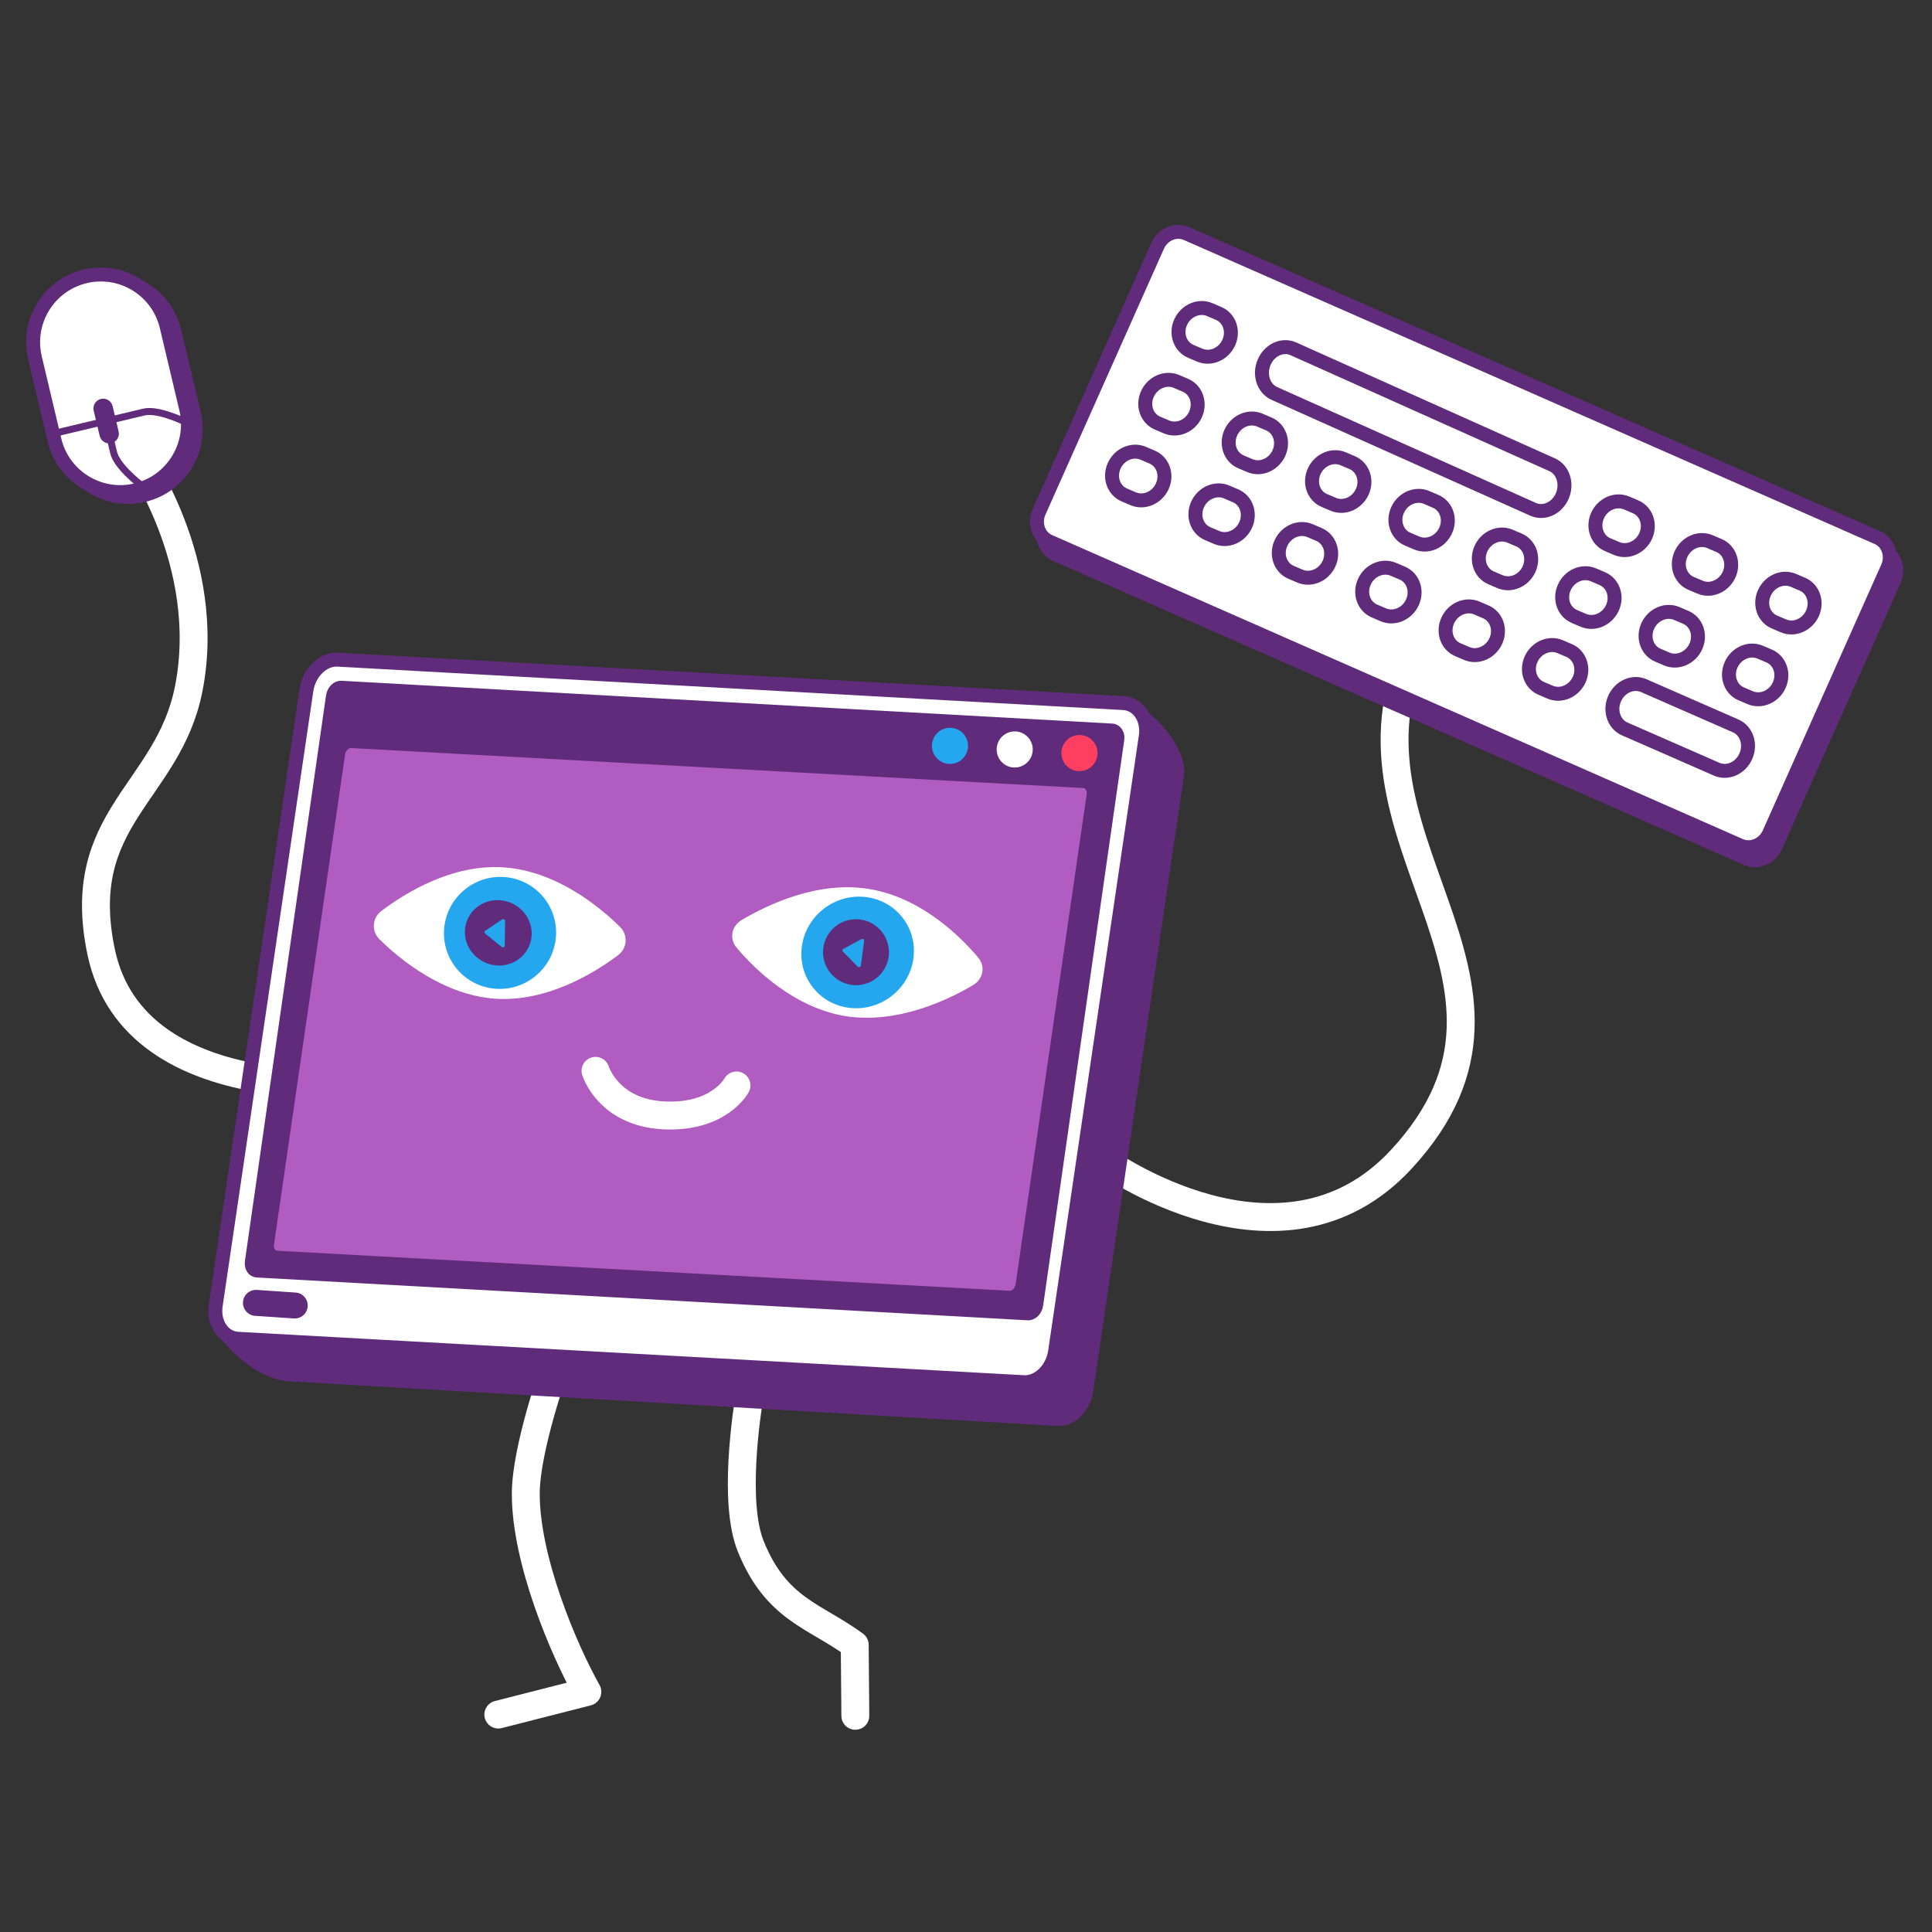
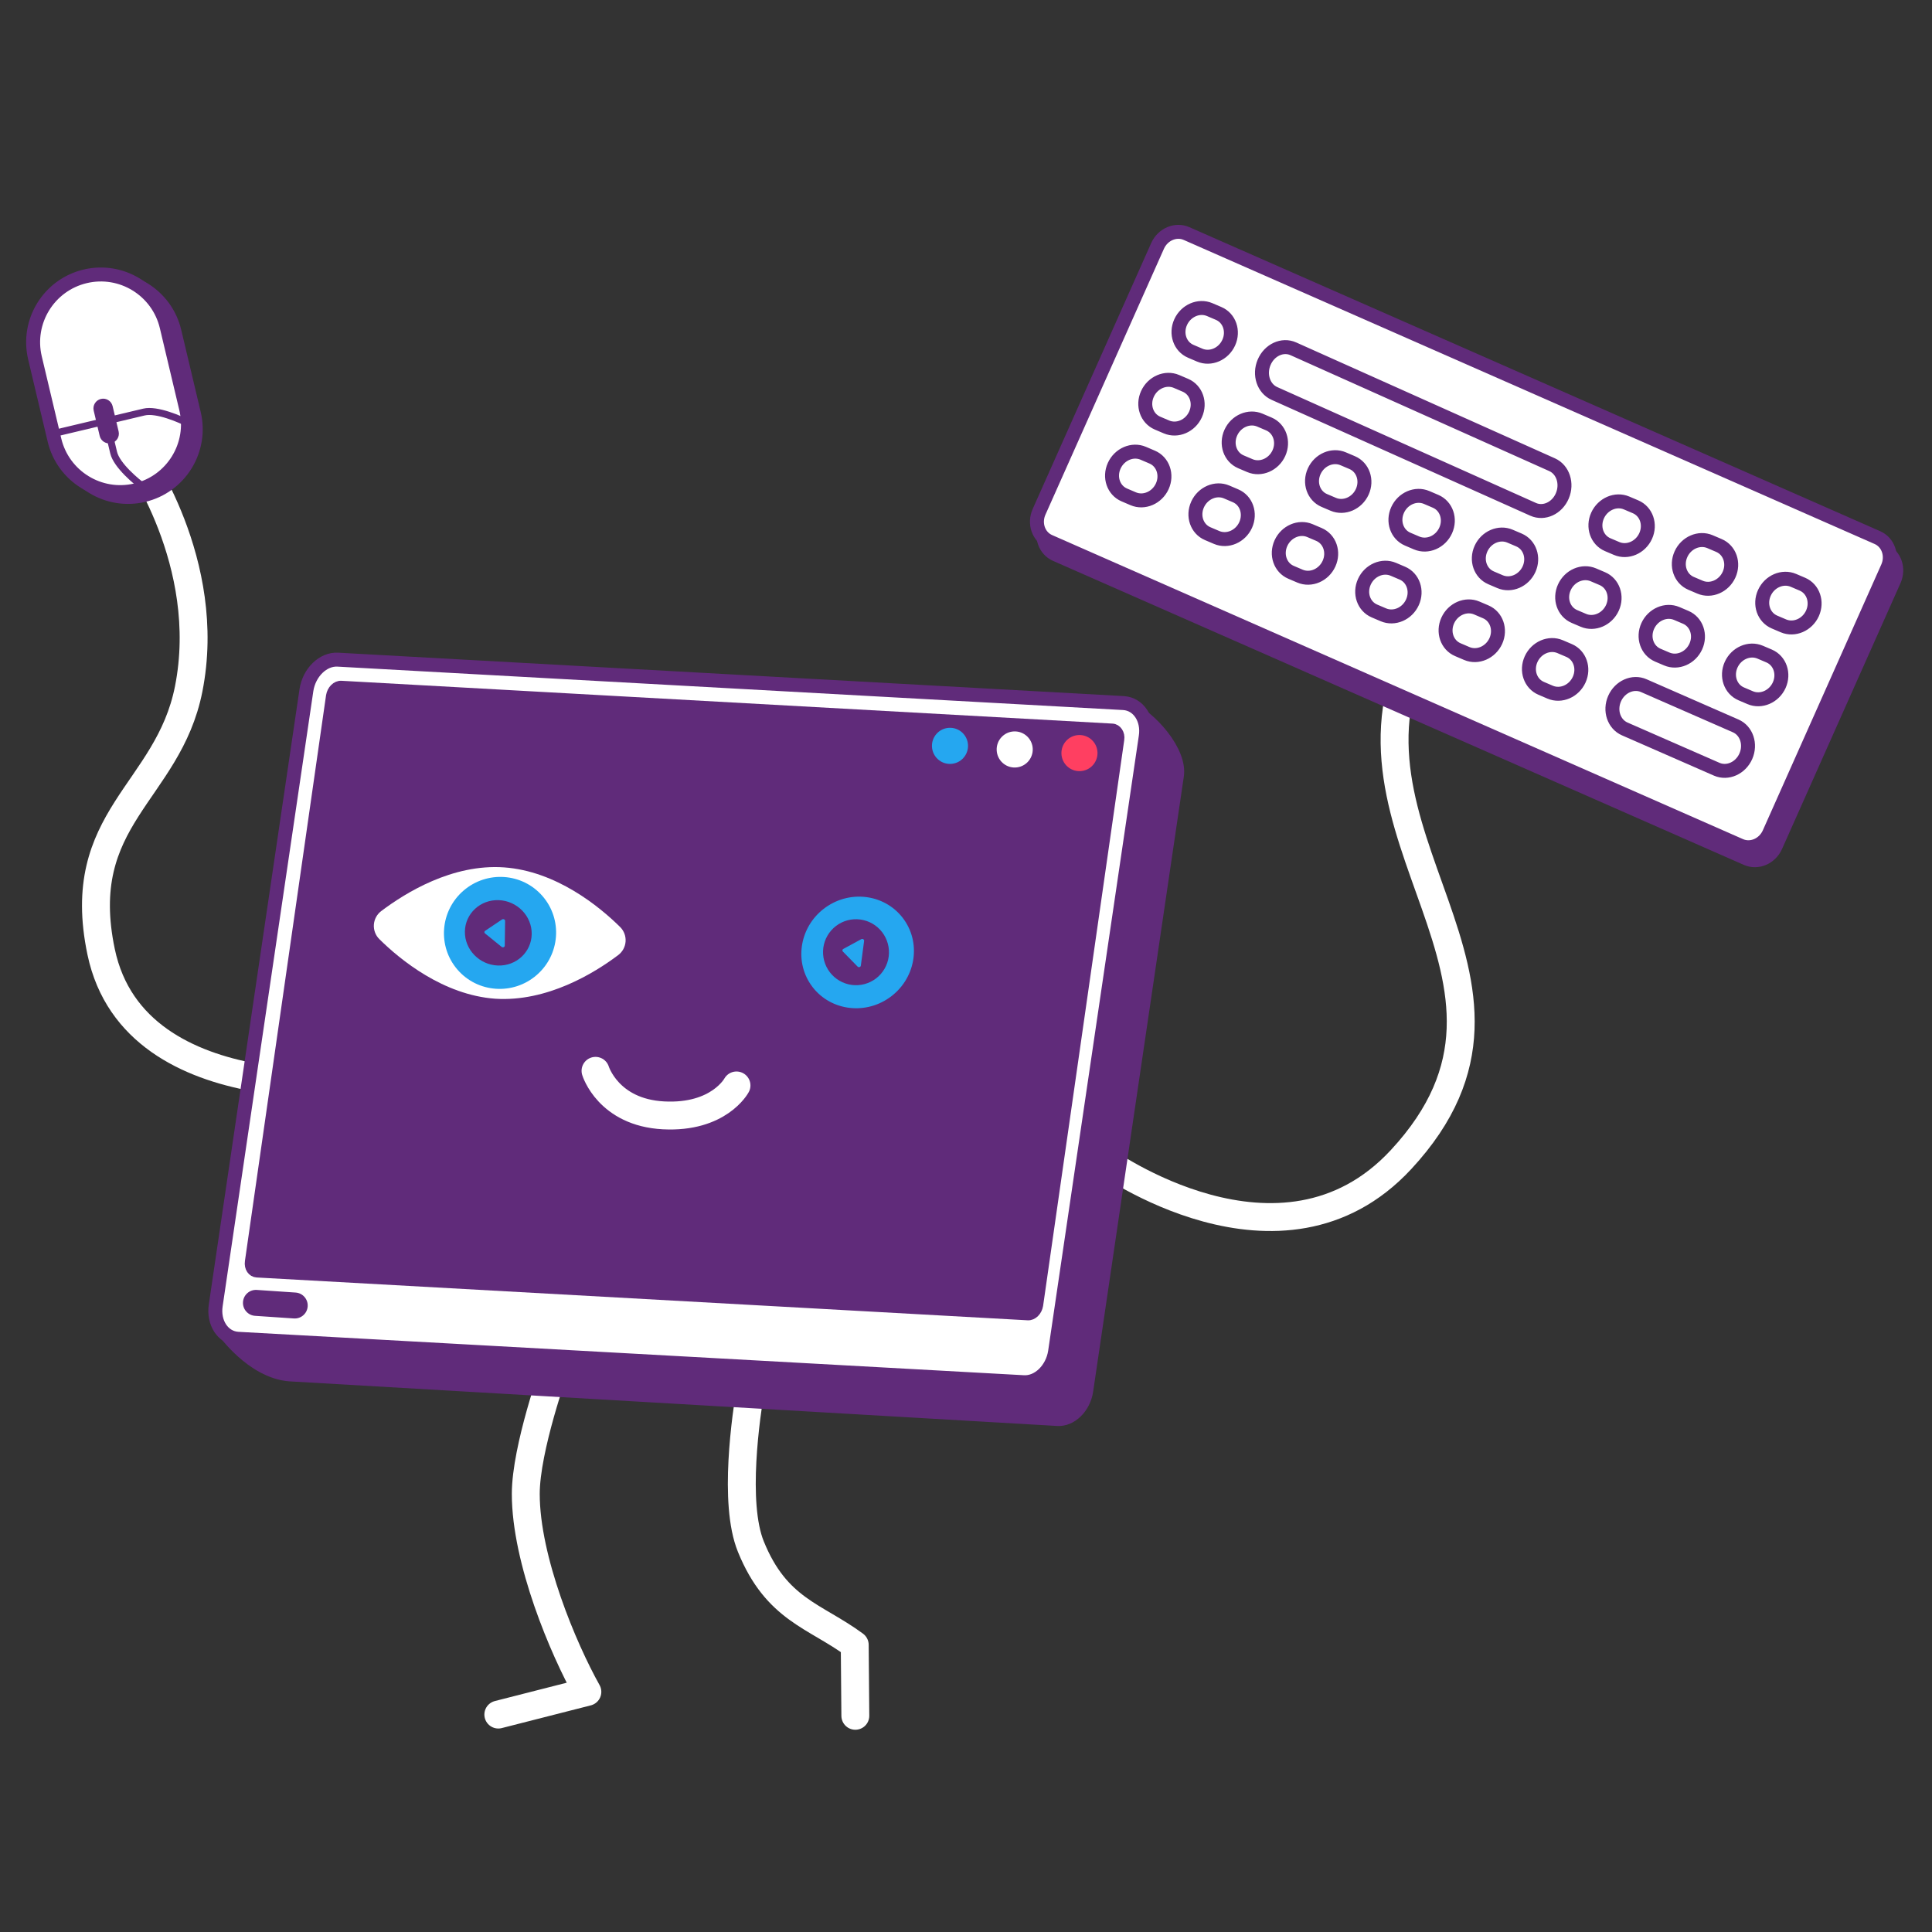
<svg xmlns="http://www.w3.org/2000/svg" width="500" height="500" viewBox="0 0 500 500" fill="none">
  <rect x="0" y="0" width="500" height="500" fill="#333333" stroke="none" />
  <path d="M34.988 117.515C34.988 117.515 55.327 145.56 48.827 178.315C43.49 205.214 18.88 211.583 26.174 246.348C34.988 288.346 98.86 279.831 98.86 279.831" stroke="white" stroke-width="7.221" stroke-linecap="round" stroke-linejoin="round" />
  <path d="M11.061 93.875C8.826 84.453 14.643 75.001 24.054 72.763C33.465 70.525 42.906 76.349 45.141 85.771L50.182 107.016C52.418 116.438 46.601 125.89 37.19 128.128C27.779 130.366 18.338 124.543 16.102 115.121L11.061 93.875Z" fill="#602B7A" stroke="#602B7A" stroke-width="3.612" />
  <path d="M9.05 92.628C6.814 83.206 12.631 73.754 22.042 71.516C31.453 69.278 40.894 75.101 43.13 84.523L48.17 105.769C50.406 115.191 44.589 124.643 35.178 126.881C25.767 129.119 16.326 123.295 14.091 113.873L9.05 92.628Z" fill="white" stroke="#602B7A" stroke-width="3.612" />
  <path d="M24.25 106.278C23.929 104.923 24.764 103.565 26.116 103.243C27.468 102.922 28.825 103.759 29.146 105.113L30.697 111.648C31.018 113.003 30.183 114.361 28.831 114.683C27.479 115.004 26.122 114.167 25.801 112.813L24.25 106.278Z" fill="#602B7A" />
  <path d="M49.239 109.831C46.608 108.441 40.537 105.858 37.27 106.634L13.604 112.262" stroke="#602B7A" stroke-width="1.806" stroke-linecap="round" stroke-linejoin="round" />
  <path d="M37.644 126.399C35.221 124.674 30.184 120.404 29.41 117.134L27.275 108.147" stroke="#602B7A" stroke-width="1.806" stroke-linecap="round" stroke-linejoin="round" />
  <path d="M367.616 164.875C340.77 216.11 406.206 253.067 362.584 300.103C331.543 333.569 285.4 300.103 285.4 300.103" stroke="white" stroke-width="7.221" stroke-linecap="round" stroke-linejoin="round" />
  <path d="M487.551 142.495L308.742 63.802C305.937 62.566 302.583 64.008 301.246 67.007L270.58 135.822C269.24 138.829 270.431 142.259 273.228 143.489L452.045 222.186C454.853 223.421 458.203 221.979 459.541 218.981L490.207 150.165C491.533 147.164 490.356 143.728 487.551 142.495Z" fill="#602B7A" stroke="#602B7A" stroke-width="3.612" stroke-miterlimit="10" stroke-linecap="round" stroke-linejoin="round" />
  <path d="M485.878 139.133L307.072 60.443C304.264 59.207 300.914 60.649 299.576 63.645L268.91 132.46C267.57 135.467 268.761 138.897 271.558 140.127L450.375 218.826C453.18 220.059 456.533 218.62 457.871 215.621L488.537 146.806C489.863 143.805 488.686 140.369 485.878 139.133Z" fill="white" stroke="#602B7A" stroke-width="3.612" stroke-miterlimit="10" stroke-linecap="round" stroke-linejoin="round" />
  <path d="M298.183 118.295L295.864 117.303C293.07 116.111 289.708 117.561 288.355 120.538C287.004 123.518 288.173 126.899 290.967 128.091L293.287 129.083C296.081 130.275 299.445 128.825 300.796 125.848C302.147 122.868 300.978 119.487 298.183 118.295ZM306.783 99.706L304.464 98.715C301.669 97.523 298.305 98.973 296.954 101.95C295.603 104.927 296.773 108.311 299.567 109.503L301.886 110.492C304.681 111.684 308.045 110.236 309.396 107.26C310.747 104.28 309.577 100.899 306.783 99.706ZM315.386 81.118L313.066 80.127C310.272 78.934 306.908 80.385 305.554 83.362C304.203 86.341 305.372 89.722 308.167 90.915L310.486 91.906C313.28 93.098 316.644 91.648 317.995 88.671C319.349 85.692 318.18 82.31 315.386 81.118ZM319.761 128.309L317.442 127.317C314.648 126.128 311.284 127.575 309.933 130.552C308.579 133.532 309.751 136.916 312.545 138.108L314.865 139.097C317.659 140.289 321.02 138.841 322.374 135.862C323.717 132.88 322.556 129.501 319.761 128.309ZM328.367 109.715L326.047 108.726C323.253 107.534 319.889 108.982 318.538 111.961C317.184 114.938 318.356 118.322 321.148 119.514L323.467 120.503C326.261 121.695 329.625 120.248 330.979 117.268C332.322 114.289 331.161 110.907 328.367 109.715ZM401.676 120.264L334.712 90.271C331.891 89.008 328.51 90.575 327.159 93.756L327.154 93.766C325.8 96.958 326.994 100.562 329.807 101.822L396.771 131.815C399.595 133.078 402.975 131.511 404.326 128.33L404.329 128.32C405.68 125.139 404.5 121.53 401.676 120.264ZM341.339 138.314L339.02 137.326C336.226 136.133 332.862 137.581 331.508 140.561C330.157 143.537 331.326 146.921 334.12 148.114L336.44 149.102C339.234 150.295 342.598 148.847 343.949 145.868C345.303 142.891 344.134 139.507 341.339 138.314ZM349.942 119.723L347.622 118.735C344.828 117.542 341.464 118.99 340.113 121.967C338.759 124.946 339.931 128.33 342.726 129.523L345.045 130.511C347.837 131.704 351.201 130.256 352.554 127.277C353.905 124.3 352.736 120.916 349.942 119.723ZM362.923 148.326L360.603 147.337C357.809 146.145 354.445 147.592 353.094 150.572C351.743 153.548 352.912 156.933 355.707 158.125L358.026 159.114C360.82 160.306 364.182 158.858 365.535 155.879C366.886 152.902 365.717 149.518 362.923 148.326ZM371.525 129.735L369.206 128.743C366.411 127.551 363.048 129.001 361.697 131.978C360.343 134.957 361.515 138.339 364.309 139.531L366.629 140.523C369.423 141.715 372.787 140.265 374.138 137.288C375.489 134.308 374.319 130.927 371.525 129.735ZM384.503 158.339L382.184 157.348C379.39 156.156 376.026 157.606 374.675 160.583C373.321 163.562 374.49 166.944 377.285 168.136L379.604 169.127C382.398 170.32 385.762 168.869 387.116 165.893C388.459 162.911 387.298 159.532 384.503 158.339ZM393.106 139.746L390.786 138.757C387.992 137.565 384.628 139.012 383.277 141.989C381.926 144.969 383.096 148.35 385.89 149.542L388.209 150.534C391.003 151.726 394.367 150.276 395.718 147.299C397.061 144.317 395.9 140.938 393.106 139.746ZM406.076 168.345L403.757 167.354C400.962 166.162 397.601 167.612 396.247 170.589C394.896 173.568 396.066 176.95 398.86 178.142L401.179 179.133C403.974 180.326 407.338 178.875 408.689 175.898C410.04 172.919 408.87 169.538 406.076 168.345ZM414.681 149.752L412.362 148.763C409.567 147.571 406.204 149.018 404.853 151.995C403.499 154.974 404.668 158.359 407.462 159.551L409.782 160.539C412.576 161.732 415.94 160.281 417.294 157.305C418.645 154.328 417.475 150.944 414.681 149.752ZM423.284 131.16L420.964 130.172C418.17 128.98 414.806 130.43 413.452 133.407C412.101 136.383 413.271 139.767 416.065 140.96L418.384 141.948C421.178 143.141 424.542 141.693 425.896 138.716C427.247 135.737 426.078 132.353 423.284 131.16ZM449.191 187.862L425.405 177.444C422.592 176.211 419.206 177.721 417.85 180.814C416.493 183.911 417.676 187.42 420.489 188.653L444.276 199.071C447.089 200.304 450.472 198.794 451.828 195.698C453.177 192.602 452.005 189.093 449.191 187.862ZM436.265 159.76L433.942 158.771C431.151 157.579 427.787 159.027 426.433 162.006C425.082 164.983 426.252 168.367 429.046 169.559L431.365 170.548C434.159 171.74 437.523 170.293 438.874 167.313C440.228 164.336 439.056 160.952 436.265 159.76ZM444.864 141.172L442.545 140.183C439.751 138.991 436.387 140.438 435.036 143.418C433.685 146.395 434.854 149.779 437.648 150.971L439.968 151.96C442.762 153.152 446.126 151.704 447.477 148.725C448.828 145.748 447.659 142.364 444.864 141.172ZM457.848 169.771L455.529 168.783C452.734 167.59 449.37 169.038 448.019 172.017C446.666 174.994 447.838 178.378 450.629 179.57L452.949 180.559C455.743 181.751 459.107 180.304 460.461 177.324C461.803 174.345 460.642 170.963 457.848 169.771ZM466.451 151.183L464.131 150.194C461.337 149.002 457.973 150.449 456.622 153.429C455.268 156.406 456.437 159.79 459.232 160.982L461.551 161.971C464.345 163.163 467.709 161.715 469.063 158.736C470.406 155.754 469.245 152.375 466.451 151.183Z" fill="white" stroke="#602B7A" stroke-width="3.612" stroke-miterlimit="10" stroke-linecap="round" stroke-linejoin="round" />
  <path d="M143.622 353.857C143.622 353.857 136.07 374.855 136.07 386.612C136.07 403.775 145.809 426.771 152.01 437.847L128.965 443.727M194.32 358.896C193.113 366.242 189.716 388.929 194.32 400.26C200.967 416.627 210.917 418.102 221.204 425.696L221.359 444.048" stroke="white" stroke-width="7.221" stroke-linecap="round" stroke-linejoin="round" />
  <path d="M74.844 356.374L273.633 367.925C277.502 368.17 281.099 364.593 281.796 360.049L305.265 200.864C306.293 194.183 298.003 185.032 292.127 182.515L88.053 188.81L57.227 344.617C57.227 344.617 64.776 355.535 74.844 356.374Z" fill="#602B7A" stroke="#602B7A" stroke-width="2.226" stroke-miterlimit="10" stroke-linecap="round" stroke-linejoin="round" />
  <path d="M61.575 346.475L264.884 357.711C268.752 357.956 272.352 354.376 273.049 349.835L296.515 190.65C297.215 186.109 294.649 182.198 290.78 181.956L87.469 170.72C83.6 170.475 80.003 174.052 79.303 178.596L55.837 337.781C55.14 342.322 57.703 346.231 61.572 346.475H61.575Z" fill="white" stroke="#602B7A" stroke-width="3.612" stroke-miterlimit="10" stroke-linecap="round" stroke-linejoin="round" />
  <path d="M66.461 333.832L76.505 334.512C78.355 334.637 79.752 336.24 79.627 338.091C79.502 339.942 77.901 341.341 76.052 341.216L66.008 340.536C64.159 340.411 62.761 338.808 62.886 336.957C63.011 335.106 64.612 333.707 66.461 333.832Z" fill="#602B7A" />
  <path d="M66.452 329.498L266.007 340.582C267.366 340.658 268.592 339.392 268.853 337.806L289.845 191.411C290.105 189.825 289.142 188.464 287.886 188.38L88.329 177.296C86.972 177.22 85.746 178.485 85.486 180.072L64.494 326.467C64.241 328.156 65.199 329.414 66.452 329.498Z" fill="#602B7A" stroke="#602B7A" stroke-width="2.226" stroke-miterlimit="10" stroke-linecap="round" stroke-linejoin="round" />
  <path d="M279.559 199.569C282.135 199.46 284.136 197.282 284.027 194.702C283.919 192.123 281.743 190.12 279.167 190.228C276.59 190.337 274.59 192.516 274.698 195.095C274.806 197.674 276.983 199.677 279.559 199.569Z" fill="#FF3F61" />
  <path d="M262.801 198.631C265.377 198.523 267.378 196.344 267.27 193.765C267.161 191.186 264.985 189.183 262.409 189.291C259.833 189.399 257.832 191.578 257.94 194.157C258.049 196.737 260.225 198.74 262.801 198.631Z" fill="white" />
  <path d="M246.053 197.696C248.629 197.588 250.63 195.409 250.522 192.83C250.413 190.251 248.237 188.248 245.661 188.356C243.085 188.464 241.084 190.643 241.192 193.222C241.3 195.802 243.477 197.805 246.053 197.696Z" fill="#25A7F0" />
-   <path d="M71.664 324.802L261.233 335.161C262.524 335.229 263.688 334.034 263.937 332.537L282.336 205.697C282.585 204.201 281.668 202.916 280.478 202.835L90.909 192.479C89.618 192.408 88.451 193.603 88.204 195.102L69.803 321.939C69.567 323.534 70.473 324.723 71.664 324.802Z" fill="#B05CC1" stroke="#602B7A" stroke-width="2.226" stroke-miterlimit="10" stroke-linecap="round" stroke-linejoin="round" />
-   <path d="M191.908 238.12C189.328 239.657 188.707 242.917 190.568 245.179C195.375 250.893 205.524 260.799 218.844 262.98C232.164 265.052 245.194 258.884 251.862 254.929C254.445 253.392 255.063 250.133 253.205 247.871C248.395 242.156 238.249 232.251 224.929 230.07C211.609 227.889 198.579 234.166 191.908 238.12Z" fill="white" />
  <path d="M209.896 254.907C205.379 248.427 207.118 239.404 213.778 234.757C220.44 230.11 229.499 231.596 234.015 238.076C238.53 244.556 236.791 253.579 230.131 258.229C223.471 262.876 214.41 261.39 209.893 254.907H209.896Z" fill="#25A7F0" />
  <path d="M222.655 237.969C224.897 238.272 226.928 239.452 228.304 241.251C229.68 243.05 230.288 245.32 229.996 247.567C229.695 249.811 228.516 251.844 226.718 253.219C224.92 254.593 222.65 255.196 220.408 254.895C218.166 254.591 216.135 253.41 214.76 251.611C213.385 249.811 212.777 247.54 213.07 245.294C213.372 243.05 214.551 241.018 216.348 239.645C218.145 238.271 220.414 237.668 222.655 237.969ZM218.132 246.25L221.925 250.128C222.215 250.443 222.731 250.291 222.782 249.914L223.631 243.512C223.683 243.132 223.224 242.849 222.861 243.077L218.219 245.601C218.163 245.631 218.116 245.675 218.08 245.727C218.044 245.78 218.021 245.84 218.012 245.903C218.004 245.966 218.01 246.031 218.031 246.091C218.052 246.151 218.087 246.205 218.132 246.25Z" fill="#602B7A" />
  <path d="M98.704 235.752C98.145 236.164 97.682 236.693 97.346 237.301C97.011 237.91 96.811 238.584 96.761 239.278C96.71 239.971 96.811 240.667 97.055 241.318C97.299 241.969 97.682 242.558 98.175 243.047C103.582 248.4 114.748 257.507 128.18 258.471C141.6 259.327 153.8 251.839 159.955 247.2C160.514 246.788 160.978 246.259 161.313 245.651C161.649 245.042 161.849 244.368 161.899 243.674C161.949 242.981 161.849 242.285 161.605 241.634C161.36 240.983 160.978 240.393 160.484 239.905C155.075 234.554 143.909 225.447 130.48 224.481C117.043 223.516 104.86 231.113 98.704 235.752Z" fill="white" />
  <path d="M118.407 250.956C113.177 244.921 113.863 235.765 119.94 230.507C126.017 225.249 135.178 225.879 140.408 231.914C145.636 237.949 144.95 247.104 138.873 252.36C132.796 257.618 123.635 256.988 118.407 250.956Z" fill="#25A7F0" />
  <path d="M129.081 232.958C133.848 233.134 137.673 237.073 137.605 241.736C137.54 246.399 133.606 250.052 128.84 249.876C124.073 249.699 120.248 245.761 120.313 241.098C120.378 236.434 124.312 232.781 129.081 232.958ZM125.519 241.562L129.795 245.028C130.123 245.313 130.625 245.115 130.633 244.734L130.723 238.336C130.728 237.955 130.234 237.722 129.895 237.98L125.527 240.91C125.475 240.947 125.433 240.995 125.403 241.052C125.373 241.108 125.358 241.17 125.357 241.234C125.356 241.298 125.37 241.361 125.399 241.418C125.427 241.475 125.468 241.524 125.519 241.562Z" fill="#602B7A" />
  <path d="M154.121 277.131C154.121 277.131 157.393 287.911 171.733 288.655C186.076 289.4 190.603 280.912 190.603 280.912" stroke="white" stroke-width="7.221" stroke-linecap="round" stroke-linejoin="round" />
</svg>